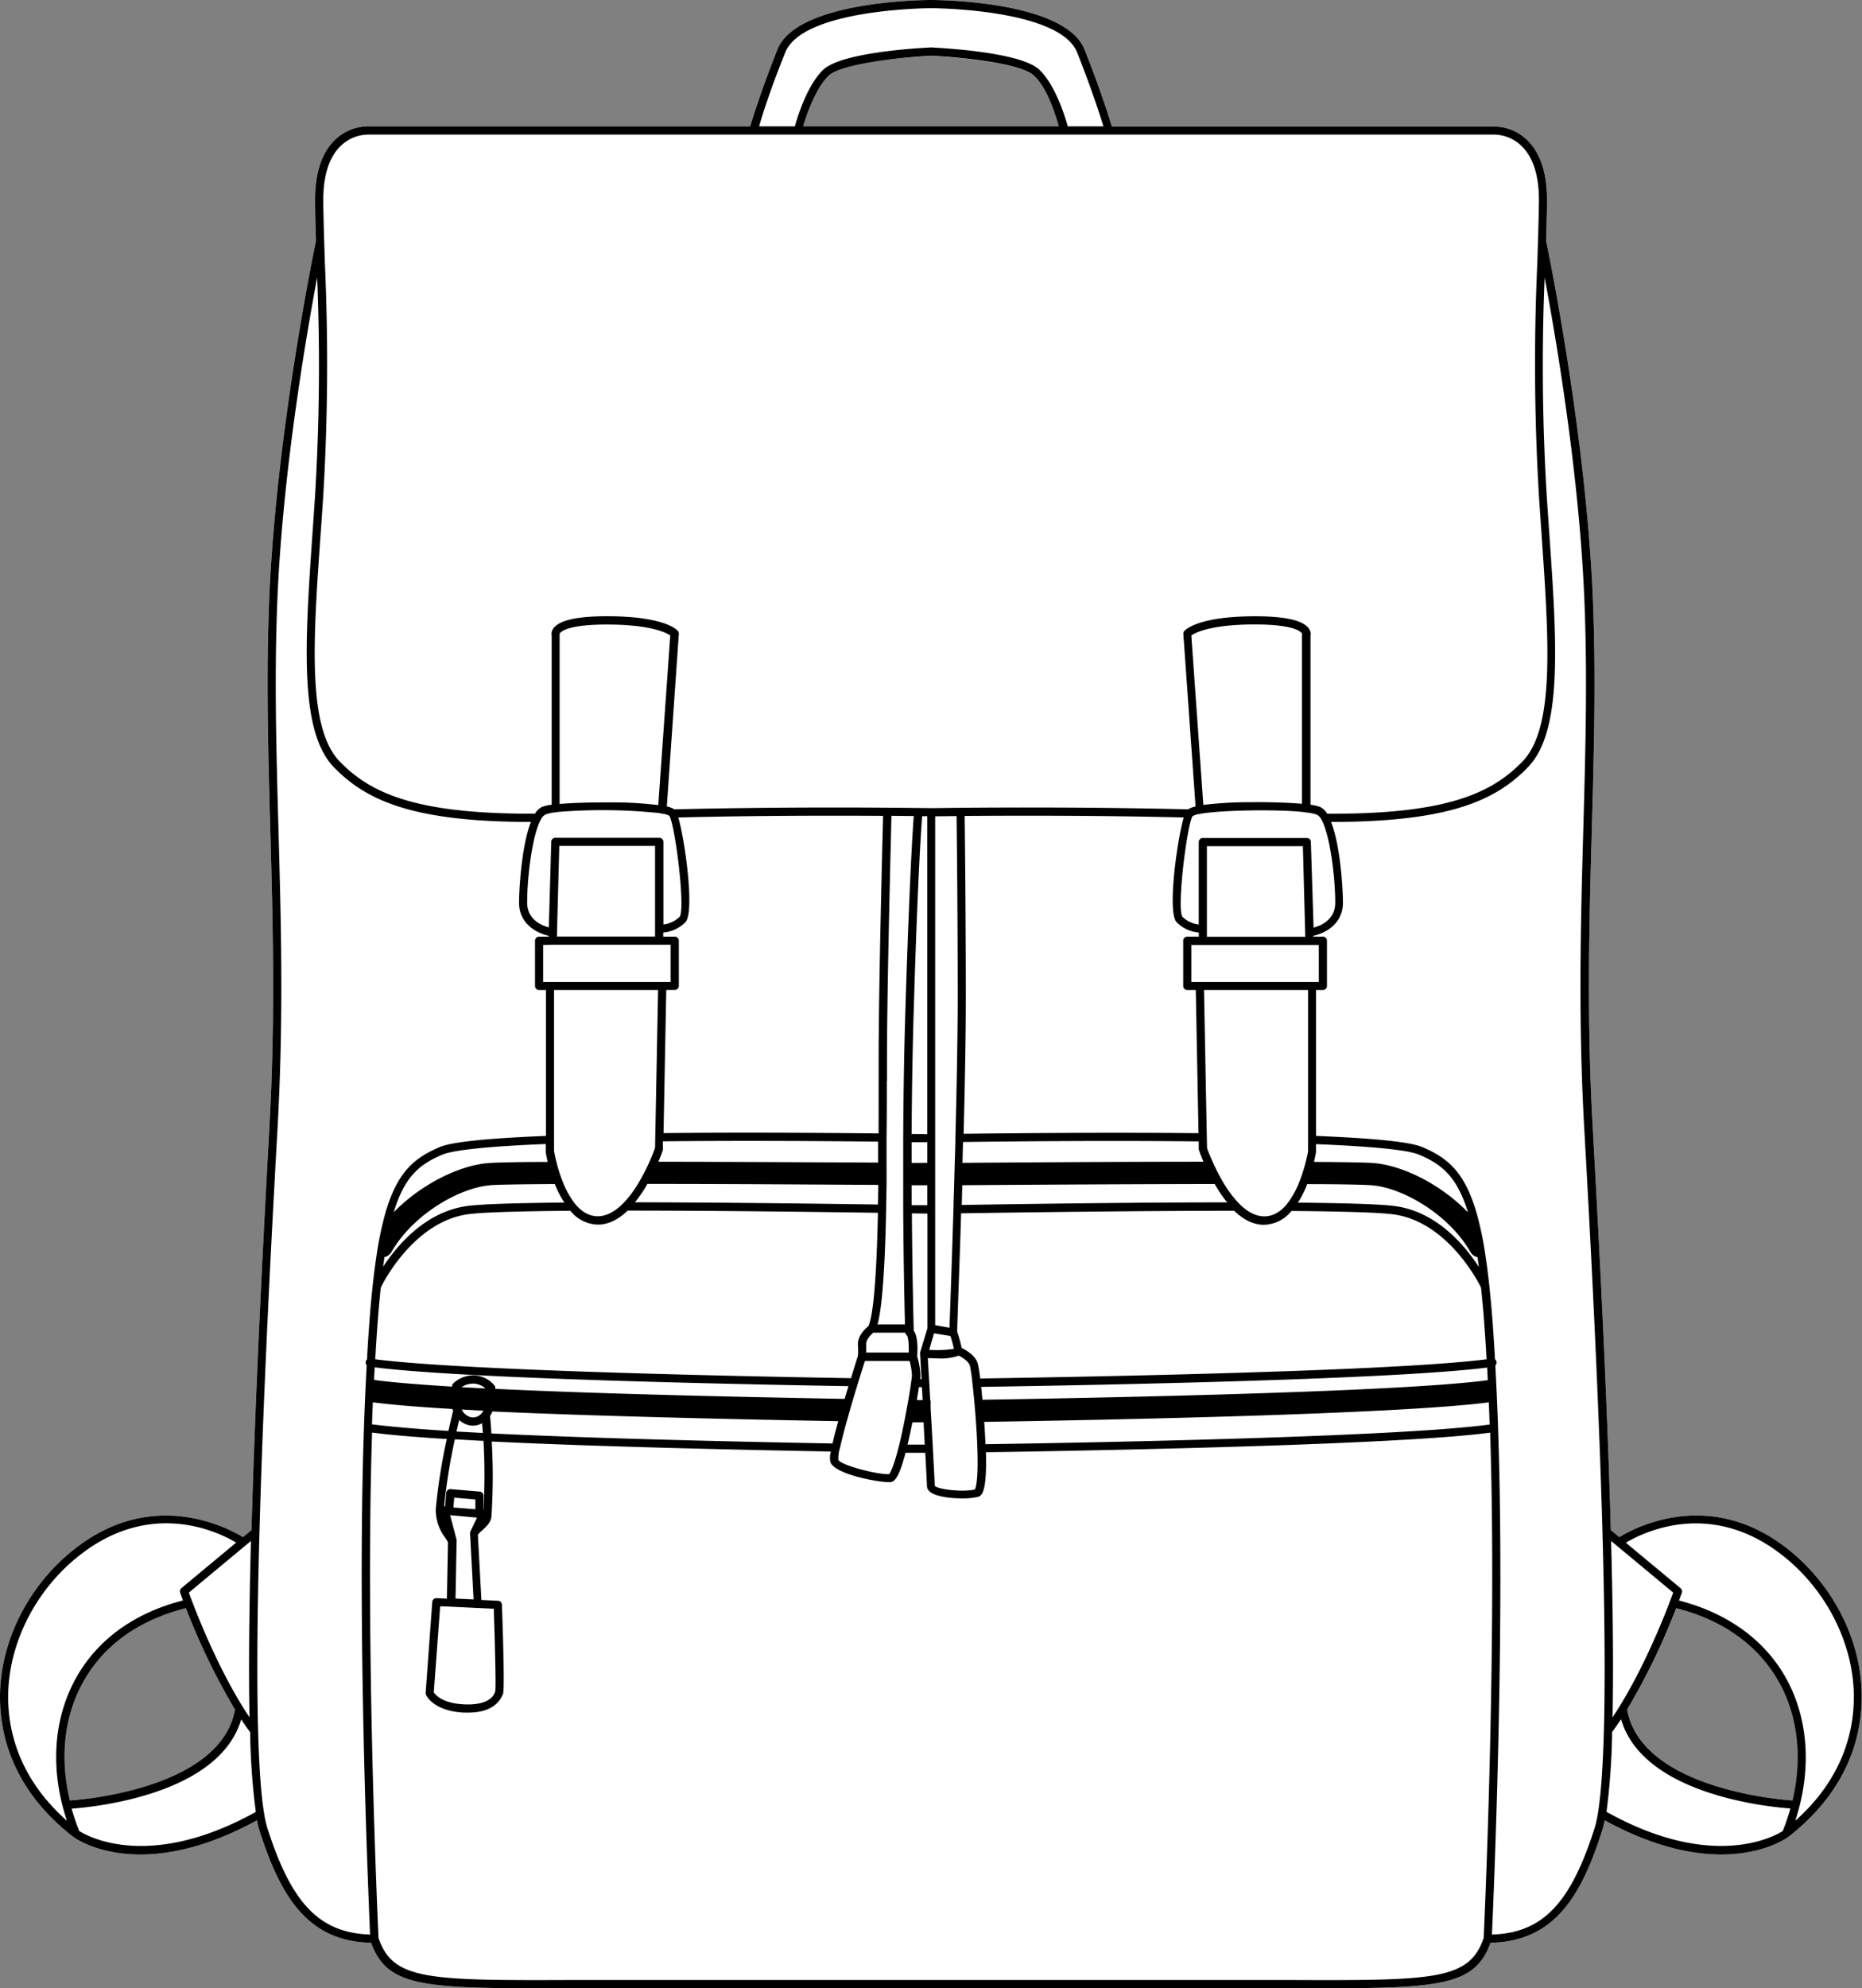
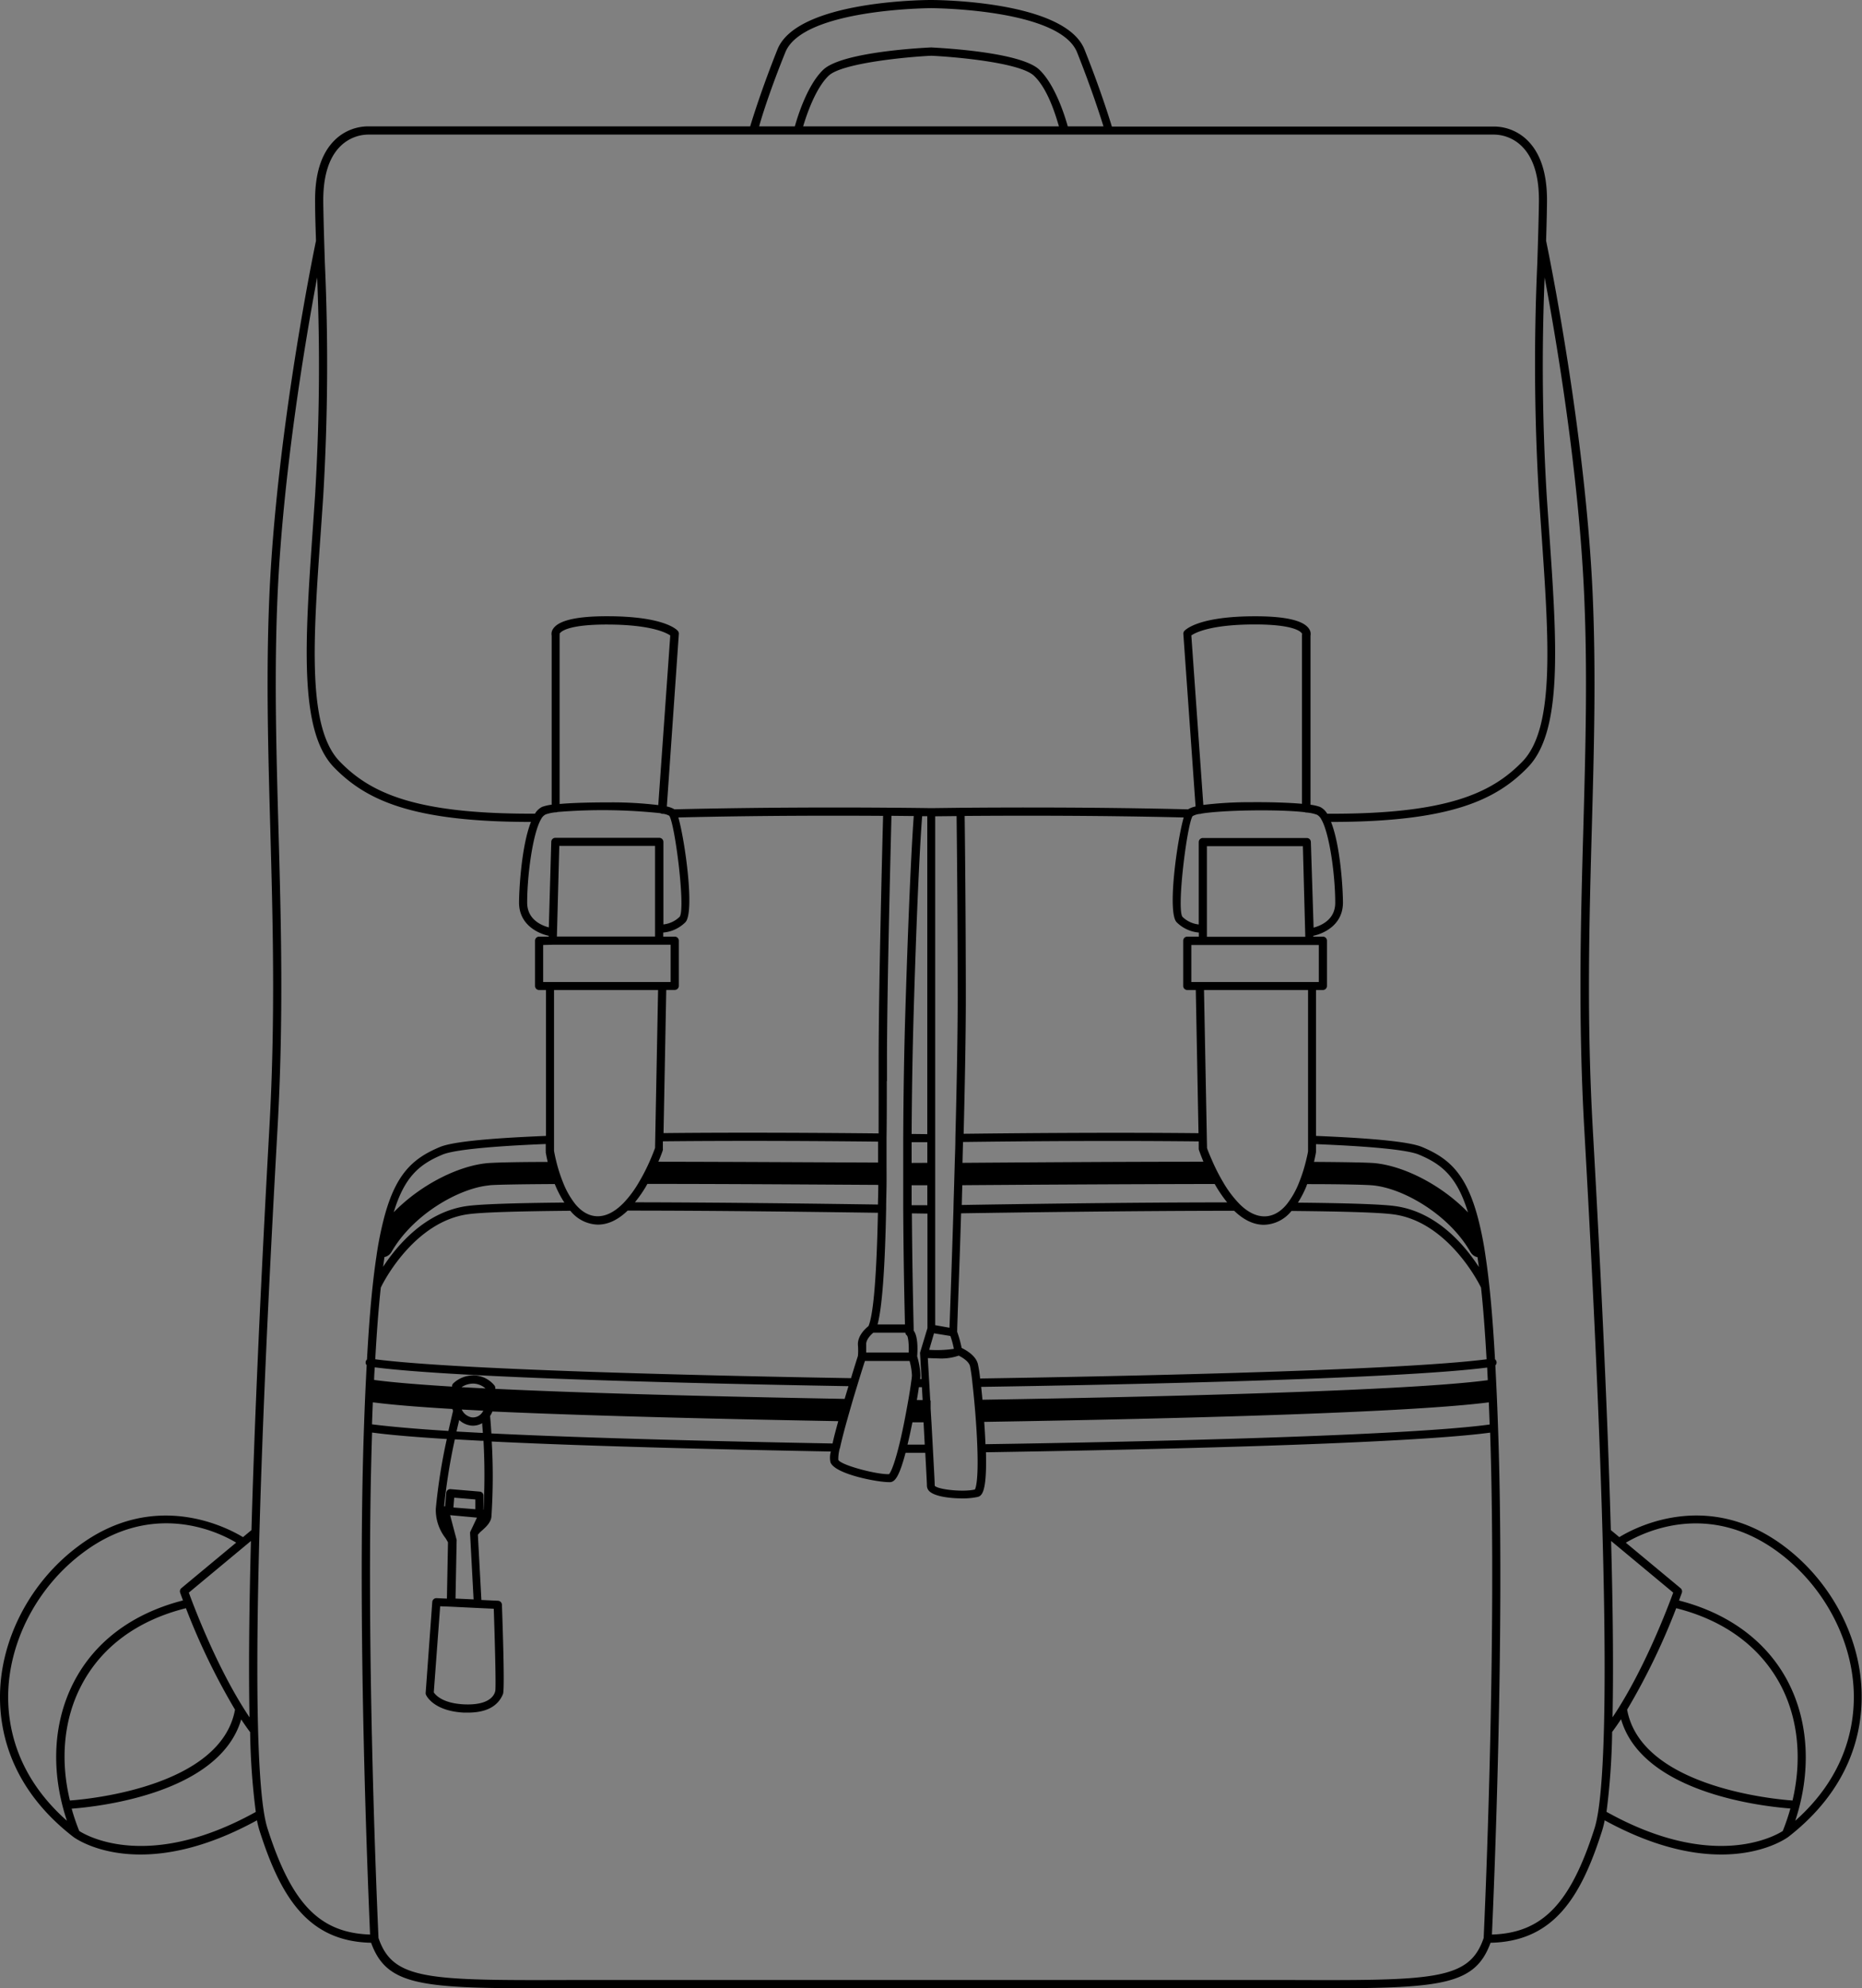
<svg xmlns="http://www.w3.org/2000/svg" viewBox="0 0 417.31 445.42">
  <rect x="0" y="0" width="417.31" height="445.42" fill="#808080" stroke="none" />
  <defs>
    <style>.cls-1{fill:#fff;}</style>
  </defs>
  <g id="Layer_2" data-name="Layer 2">
    <g id="Layer_1-2" data-name="Layer 1">
-       <path class="cls-1" d="M399.92,346.44c-17.24-13-33.72-4.11-37-2.09l-1.9-1.58q-1-35.88-4.05-89.91c-1.39-24.68-.79-46.4-.21-67.41.49-17.7.95-34.41.21-51.76-1.58-36.78-10-77.56-10.46-79.75.09-2.94.17-5.79.2-8.51.1-6.39-1.41-11.13-4.48-14.08a10.69,10.69,0,0,0-7.38-3H249.19c-.61-2-2.67-8.6-6.13-17.25C238.69.12,209.88,0,208.66,0s-30,.12-34.41,11.06c-3.46,8.65-5.51,15.23-6.12,17.25H82.53a10.71,10.71,0,0,0-7.43,3C72,34.3,70.52,39,70.62,45.43c0,2.72.11,5.57.2,8.51-.46,2.19-8.88,43-10.46,79.75-.74,17.35-.28,34.06.21,51.76.58,21,1.18,42.73-.21,67.41q-3,54-4,89.91l-1.9,1.58c-3.3-2-19.78-10.9-37,2.09C6.75,354.44.09,367.27,0,379.91c-.07,8.54,2.74,21,16.44,31.6h0c.35.26,5.49,3.94,15.05,3.94,6.62,0,15.36-1.78,26.1-7.66a21.37,21.37,0,0,0,.58,2.33c4.74,14.84,10.83,24.8,25,25.1,3.38,9.29,10.6,10.19,36.58,10.19l9.41,0q6,0,13,0H275.06q7.08,0,13,0l9.41,0c26,0,33.2-.91,36.59-10.19,14.2-.3,20.29-10.26,25-25.1a21.37,21.37,0,0,0,.58-2.33c10.74,5.88,19.48,7.66,26.1,7.66,9.56,0,14.7-3.68,15.05-3.94h0c13.7-10.64,16.51-23.06,16.44-31.6C417.22,367.27,410.56,354.44,399.92,346.44ZM18.15,377.73C22.63,369,30.76,363,41.67,360.27a149.83,149.83,0,0,0,11,22.73c-3.1,17-32,20-37,20.35C13.46,394.24,14.3,385.18,18.15,377.73ZM185.7,17c3.08-3,17.58-4.22,23-4.47,5.37.25,19.87,1.52,23,4.47s5,8.85,5.72,11.35H180C180.72,25.81,182.73,19.8,185.7,17Zm179,366a149.83,149.83,0,0,0,11-22.73c10.91,2.75,19,8.77,23.52,17.46,3.85,7.45,4.69,16.51,2.55,25.62C396.68,403,367.77,400,364.67,383Z" />
      <path d="M399.92,346.44c-17.24-13-33.72-4.11-37-2.09l-1.9-1.58q-1-35.88-4.05-89.91c-1.39-24.68-.79-46.4-.21-67.41.49-17.7.95-34.41.21-51.76-1.58-36.78-10-77.56-10.46-79.75.09-2.94.17-5.79.2-8.51.1-6.39-1.41-11.13-4.48-14.08a10.69,10.69,0,0,0-7.38-3H249.19c-.61-2-2.67-8.6-6.13-17.25C238.69.12,209.88,0,208.66,0s-30,.12-34.41,11.06c-3.46,8.65-5.51,15.23-6.12,17.25H82.53a10.71,10.71,0,0,0-7.43,3C72,34.3,70.52,39,70.62,45.43c0,2.72.11,5.57.2,8.51-.46,2.19-8.88,43-10.46,79.75-.74,17.35-.28,34.06.21,51.76.58,21,1.18,42.73-.21,67.41q-3,54-4,89.91l-1.9,1.58c-3.3-2-19.78-10.9-37,2.09C6.75,354.44.09,367.27,0,379.91c-.07,8.54,2.74,21,16.44,31.6h0c.35.26,5.49,3.94,15.05,3.94,6.62,0,15.36-1.78,26.1-7.66a21.37,21.37,0,0,0,.58,2.33c4.74,14.84,10.83,24.8,25,25.1,3.38,9.29,10.6,10.19,36.58,10.19l9.41,0q6,0,13,0H275.06q7.08,0,13,0l9.41,0c26,0,33.2-.91,36.59-10.19,14.2-.3,20.29-10.26,25-25.1a21.37,21.37,0,0,0,.58-2.33c10.74,5.88,19.48,7.66,26.1,7.66,9.56,0,14.7-3.68,15.05-3.94h0c13.7-10.64,16.51-23.06,16.44-31.6C417.22,367.27,410.56,354.44,399.92,346.44ZM56.24,345.21q-.63,24-.32,39.5c-7.11-10.57-12.48-24.85-13.6-27.93ZM1.83,379.92c.09-12.08,6.47-24.35,16.66-32C34.27,336,49,343.22,52.93,345.58l-12.28,10.2a.94.94,0,0,0-.28,1s.24.67.64,1.75c-11.33,2.91-19.8,9.23-24.49,18.34S11.36,397,15,407.89C4.09,398.24,1.78,387.48,1.83,379.92Zm16.32-2.19C22.63,369,30.76,363,41.67,360.27a149.83,149.83,0,0,0,11,22.73c-3.1,17-32,20-37,20.35C13.46,394.24,14.3,385.18,18.15,377.73Zm-.39,32.45a47.84,47.84,0,0,1-1.7-5c6-.45,33.12-3.4,38-20,.65,1,1.31,1.94,2,2.86a155.76,155.76,0,0,0,1.27,17.87C33.44,419.17,19.58,411.35,17.76,410.18ZM176,11.74c3.91-9.79,32.41-9.91,32.7-9.91s28.78.12,32.7,9.91c3.18,8,5.15,14.12,5.91,16.57h-8c-.62-2.23-2.8-9.28-6.36-12.68-4.15-4-22.14-4.88-24.18-5h-.09c-2,.09-20,1-24.18,5-3.56,3.4-5.74,10.45-6.36,12.68h-8C170.8,25.86,172.78,19.69,176,11.74Zm61.37,16.57H180c.74-2.5,2.75-8.51,5.72-11.35s17.58-4.22,23-4.47c5.37.25,19.87,1.52,23,4.47S236.59,25.81,237.33,28.31ZM72.44,111.19a500.82,500.82,0,0,0,.37-52.25c-.15-4.78-.3-9.3-.36-13.53-.08-5.85,1.23-10.13,3.9-12.71a9,9,0,0,1,6.13-2.55H334.87A9,9,0,0,1,341,32.7c2.67,2.58,4,6.86,3.9,12.71-.06,4.23-.21,8.75-.36,13.53a500.82,500.82,0,0,0,.37,52.25q.27,4,.54,7.88c1.71,24.59,3.06,44-4.25,51.54-6.9,7.1-17,11.82-43.75,11.68a3.83,3.83,0,0,0-1.6-1.52,9.64,9.64,0,0,0-2.14-.49V142.4a2,2,0,0,0-.38-1.6c-1.27-1.82-5.3-2.74-12-2.74-12.75,0-15.62,3-15.9,3.29a.94.94,0,0,0-.22.66l2.74,38.66a5.24,5.24,0,0,0-1.69.64c-20.47-.51-40.53-.44-50.7-.35h-.26l-6.61.08c-.17,0-3.77-.06-9.63-.1l-.13,0h0l-.12,0c-10.79-.08-29-.09-47.65.37a5.42,5.42,0,0,0-1.71-.64L152.14,142a.94.94,0,0,0-.22-.66c-.28-.33-3.15-3.29-15.9-3.29-6.7,0-10.73.92-12,2.74a2,2,0,0,0-.38,1.6v37.88a9.64,9.64,0,0,0-2.14.49,3.83,3.83,0,0,0-1.6,1.52c-26.74.12-36.85-4.58-43.75-11.68-7.31-7.52-6-27-4.25-51.54Q72.17,115.2,72.44,111.19Zm261,198c-19.87,2.66-86.23,3.95-113.26,4.38v-.08c-.1-1-.19-1.93-.28-2.8,28.22-.43,92.75-1.69,113.4-4.33.05.9.09,1.82.14,2.77Zm.23,5c.07,1.6.13,3.24.19,4.93-19.57,2.68-84.71,4-113,4.41-.06-1.56-.15-3.22-.28-5C247.78,318.1,312.89,316.84,333.71,314.15Zm-114-5.34a28,28,0,0,0-.53-3.38c-.54-1.86-2.61-3-3.62-3.51a24.79,24.79,0,0,0-1-3.6c0-1.54.46-12.77.88-26.55,11.4-.18,38.25-.56,61.2-.57,2.15,2.07,4.39,3.14,6.67,3.14a8.13,8.13,0,0,0,6.17-3.1c12.27.11,19.75.35,22.83.76,12,1.58,19,15,19.66,16.42.49,4.53.89,9.8,1.24,16.05C312.73,307.12,247.87,308.38,219.73,308.81Zm-11.18,4.87-.22-3.87c-.15-2.46-.26-4.46-.33-5.6.75,0,1.51.06,2.26.06a11.94,11.94,0,0,0,4.67-.62c.88.44,2.22,1.28,2.52,2.31a38.08,38.08,0,0,1,.55,3.89c.13,1.11.26,2.38.39,3.77.15,1.56.29,3.25.41,5,.15,2.09.25,4.06.31,5.86.24,7.26-.38,8.86-.56,9.16-2.68.63-8.31,0-9-.84,0-.78-.18-3.92-.41-8.25l-.32-5.91c-.07-1.05-.13-2.1-.19-3.14v-1.79ZM213,299.29a19.94,19.94,0,0,1,.78,2.88,26.23,26.23,0,0,1-5.53.22l1.08-3.7Zm-3.41-2.42v-114l4.8-.05c.08,7,.25,23.14.25,40.63,0,7.5-.18,18.38-.52,31.46,0,1.87-.09,3.74-.14,5.58l-.2,7q-.06,1.73-.09,3.39c-.39,12.63-.77,23.28-.89,26.56Zm6.63-114.08c10.2-.08,29.38-.14,49.07.34-1.48,5.1-3.7,21.1-1.61,23.44a8,8,0,0,0,5,2.34v.91h-2.58a.92.92,0,0,0-.92.92v10.14a.92.92,0,0,0,.92.91H268l.61,32.07c-20.12-.21-41.2,0-52.64.13.23-9.06.49-21.37.49-30.55C216.45,205.94,216.29,189.78,216.2,182.79Zm52.44,72.91,0,1.66a.92.92,0,0,0,.05.28s.37,1.07,1,2.61c-20.06,0-42.65.17-54,.25l.12-4.67C227.34,255.68,248.48,255.48,268.64,255.7Zm3.58,9.54c.09.16.17.31.27.47a29.74,29.74,0,0,0,2.52,3.65c-22.53,0-48.31.4-59.48.58l.06-2.43.06-2C227.31,265.42,251.5,265.27,272.22,265.24Zm-2.4-43.45h23.32v36.06c0,.24-.19,1.07-.46,2.21a35.7,35.7,0,0,1-1.56,4.86,19,19,0,0,1-2.72,4.82c-3,3.69-7,3.68-10.71-.11a24.84,24.84,0,0,1-3.62-4.86,42.58,42.58,0,0,1-2.48-4.89c-.59-1.34-1-2.36-1.09-2.7Zm42.76,48.39c-3-.4-10.16-.65-21.71-.76a23.63,23.63,0,0,0,1.95-3.8c0-.11.08-.23.13-.35,7.54,0,13,.13,14.63.27,6.79.6,17.11,6.48,21.94,14.92a2.46,2.46,0,0,0,1.62,1.19c0,.06,0,.11,0,.18.09.63.19,1.29.28,2C328.3,279,322,271.42,312.58,270.18ZM308,260.56c-1.63-.14-6.6-.23-13.51-.27.31-1.31.45-2.18.45-2.22a.61.61,0,0,0,0-.14v-1.62c12.84.52,20.61,1.31,23.07,2.35,5.17,2.16,8.53,4.95,11,12.94C322.82,265.21,314.32,261.12,308,260.56ZM267,220v-8.3h28.57V220Zm3.49-10.14v-20.3H292l.54,20.3Zm23.3-21.24a.91.91,0,0,0-.91-.89h-23.3a.92.92,0,0,0-.92.92v18.45a6.16,6.16,0,0,1-3.64-1.7c-1.35-1.75,1-20.57,2.25-22.56a4.15,4.15,0,0,1,1.56-.5H269a.88.88,0,0,0,.23-.07c4.87-.81,17.35-1,23.2-.32a1,1,0,0,0,.37.08l.12,0a9.33,9.33,0,0,1,2.22.48,2.43,2.43,0,0,1,1,1.06,1.18,1.18,0,0,0,.11.19c1.78,3.37,3,12.42,3,18.5,0,3.77-3.18,5.1-4.85,5.55ZM267,142.35c.91-.63,4.4-2.46,14.25-2.46,7.84,0,9.88,1.29,10.39,1.84.16.16.19.3.21.24a1.25,1.25,0,0,0-.05.32v37.78c-3.22-.29-7.67-.4-11.58-.36a85.38,85.38,0,0,0-10.53.61ZM111,311.13V311a.91.91,0,0,0-.22-.67,6.17,6.17,0,0,0-4.38-2.21,6.61,6.61,0,0,0-4.79,1.76.94.94,0,0,0-.3.62v.13c-7.3-.45-13.37-.94-17.46-1.49v-.07c0-.94.09-1.86.14-2.76,18.94,2.41,73.88,3.67,106.17,4.22-.26.84-.52,1.71-.79,2.61a2.17,2.17,0,0,1-.07.24C168.65,313,135.67,312.32,111,311.13Zm76.87,7.24c-.54,2-1,3.63-1.27,5-22.33-.41-53.32-1.12-76.47-2.25-.12-1.93-.24-3.34-.29-3.92a5.06,5.06,0,0,0,.52-1C134.7,317.3,167,318,187.85,318.37Zm-80.32,15.78L101,333.6a.92.92,0,0,0-.67.21,1,1,0,0,0-.32.63l-.25,3-.13,0s-.06,0-.09,0a130.85,130.85,0,0,1,2.4-15l5.8.32.62,0a140.88,140.88,0,0,1,0,15.44l-.05,0h0l.05-3.17A.92.92,0,0,0,107.53,334.15Zm-.65,5.83-1.54,3.25s0,0,0,0a1,1,0,0,0,0,.1.8.8,0,0,0,0,.26.43.43,0,0,1,0,.05v.06l.78,14.6-4.05-.19.25-12.89a.29.29,0,0,0,0-.13.27.27,0,0,0,0-.13l-1.46-5.53Zm-5.28-2.27.18-2.2,4.74.4,0,2.19ZM101,359.93l6,.29h0l3.66.17c.24,6.95.53,17.47.34,18.42s-1.31,3.26-7,3c-4.84-.23-6.41-2.12-6.78-2.69l1.43-19.28Zm-.54-39.37c-7.58-.47-13.32-1-17.09-1.48.06-1.69.12-3.33.19-4.93,4.29.56,10.49,1.06,17.84,1.49,0,.13.09.26.14.38C101.41,316.66,101,318.3,100.5,320.56Zm4.91-1.23a4.6,4.6,0,0,0,.64.05,4.14,4.14,0,0,0,2.06-.56c0,.6.1,1.33.15,2.17l-.41,0-5.5-.3c.23-1,.44-1.88.61-2.58A4.6,4.6,0,0,0,105.41,319.33Zm-1.93-3.57,4.89.26c-.07.13-.15.25-.23.37a2.52,2.52,0,0,1-2.45,1.12A3.11,3.11,0,0,1,103.48,315.76Zm0-5a4.71,4.71,0,0,1,2.8-.8,4.35,4.35,0,0,1,2.57,1.08Zm18.86-52.68s.14.9.45,2.22c-6.91,0-11.88.13-13.51.27-6.3.56-14.8,4.65-21,11,2.43-8,5.79-10.78,11-12.94,2.46-1,10.23-1.83,23.07-2.35v1.62A.61.61,0,0,0,122.35,258.07Zm3.09-116a.55.55,0,0,1,.19-.33c.51-.55,2.55-1.84,10.39-1.84,9.89,0,13.37,1.84,14.25,2.45l-2.69,38a85.38,85.38,0,0,0-10.53-.61c-3.91,0-8.36.07-11.58.36V142.29A.46.46,0,0,0,125.44,142.06ZM148,182.17a1.06,1.06,0,0,0,.4.14h.06a.66.66,0,0,0,.15,0,3.67,3.67,0,0,1,1.4.45c1.3,2.06,3.66,20.88,2.31,22.62a6.12,6.12,0,0,1-3.64,1.71V188.61a.92.92,0,0,0-.92-.92h-23.3a.91.91,0,0,0-.91.89L123,207.76c-1.67-.45-4.85-1.78-4.85-5.55,0-6.08,1.2-15.13,3-18.5a1.18,1.18,0,0,0,.11-.19,2.43,2.43,0,0,1,1-1.06,9.33,9.33,0,0,1,2.22-.48l.12,0a1,1,0,0,0,.37-.08A123.87,123.87,0,0,1,148,182.17Zm50.79,60v-4.8c0-15.91.86-48.59,1-54.61l5,.05c-.25,3.24-1,15.06-1.9,44.31-.26,8.52-.41,17.6-.46,27.78h0v5.58c0,1.7,0,3.37,0,5,0,1.84,0,3.63,0,5.38.05,8.73.18,17.4.39,25.84h-6.14c1-3.76,1.66-12.28,1.92-25.92h0c0-1.75.07-3.53.09-5.32s0-3.3,0-5c0-1.89,0-3.77,0-5.61h0C198.76,250.33,198.75,246,198.75,242.19ZM203.66,303h-9.53c0-.44,0-1,0-1.81-.06-1.06,1-2.14,1.6-2.64h7.18a.87.87,0,0,0,.37.64C203.55,299.53,203.73,301.23,203.66,303Zm-58.84-37.31c.1-.16.18-.31.27-.47,18.19,0,39,.15,51.75.22,0,1.48-.05,2.94-.08,4.4-12.42-.18-34.87-.47-54.46-.5A29.74,29.74,0,0,0,144.82,265.71Zm-5.2,3.92c-3.74,3.79-7.67,3.79-10.71.11a19,19,0,0,1-2.72-4.82,34.4,34.4,0,0,1-1.55-4.86c-.28-1.14-.43-2-.47-2.21V221.79h23.32l-.68,35.39c-.13.34-.5,1.36-1.09,2.71a43.42,43.42,0,0,1-2.48,4.88A24.84,24.84,0,0,1,139.62,269.63Zm7.94-9.38c.66-1.54,1-2.57,1-2.61a.92.92,0,0,0,0-.28l0-1.66c17.27-.18,35.54-.07,48.23.07,0,1.53,0,3.08,0,4.69C184.71,260.39,165.17,260.28,147.56,260.25Zm49.35-6.32c-12.69-.13-30.95-.25-48.2-.07l.61-32.07h1.9a.92.92,0,0,0,.92-.91V210.74a.92.92,0,0,0-.92-.92h-2.58v-.91a8,8,0,0,0,5-2.34c2.09-2.34-.13-18.34-1.61-23.44,17.86-.44,35.21-.43,45.89-.36-.16,5.93-1,38.68-1,54.62v4.8C196.92,245.73,196.92,249.74,196.91,253.93Zm-50.1-64.41v20.3h-22l.54-20.3Zm-23,22.14H150.3V220H121.73v-8.3Zm-14.09,53.88c1.65-.14,7.09-.23,14.63-.27,0,.12.09.23.13.35a23.63,23.63,0,0,0,2,3.8c-11.55.11-18.67.36-21.71.76C95.35,271.42,89,279,85.86,283.79c.09-.67.19-1.33.28-2l0-.17a2.46,2.46,0,0,0,1.62-1.19C92.62,272,102.94,266.14,109.73,265.54ZM105,272c3.08-.41,10.56-.65,22.83-.76a8.13,8.13,0,0,0,6.17,3.1c2.28,0,4.52-1.07,6.67-3.14,20,0,43.31.31,56.09.49-.3,14.21-1,22.74-2.11,25.38-.66.52-2.5,2.17-2.37,4.25a16,16,0,0,1,0,2.42c-.11.35-.74,2.31-1.55,5-26.27-.44-87-1.71-106.63-4.23.35-6.25.75-11.52,1.24-16.05C86,287,93,273.58,105,272Zm83.24,52.45c.31-1.44.8-3.4,1.47-5.81.46-1.63.94-3.33,1.43-5,.39-1.32.78-2.59,1.14-3.76.7-2.29,1.28-4.13,1.57-5h10a14.14,14.14,0,0,1,.53,3.23c0,.07,0,.38-.19,1.61-.13,1-.33,2.28-.59,3.77s-.58,3.23-.93,5c-.42,2.13-.87,4.15-1.3,5.83-1.19,4.65-1.91,5.7-2.11,5.92-2.61.14-10.82-2-11.38-3.21A9.17,9.17,0,0,1,188.21,324.45Zm16.24-5.65a1,1,0,0,0,0-.17l2.51,0s0,0,0,.06l.26,4.93-3.38,0h-.48C203.76,322.14,204.11,320.51,204.45,318.8Zm1-5.17c.19-1.06.34-2,.46-2.87h.68l.16,2.88Zm.73-10.64a.27.27,0,0,0,0,.09.58.58,0,0,0,0,.22s.13,2.31.33,5.63h-.32a7.59,7.59,0,0,0,.07-.84,17.17,17.17,0,0,0-.74-4.25c.12-1.48.21-4.46-.78-5.75l0-.38a.14.14,0,0,0,0-.06s0,0,0-.08c-.2-8.37-.34-17-.4-25.75l3.49.05v25.66Zm-1.9-33c0-1.46,0-2.94,0-4.47l3.52,0V270Zm0-9.47h0v-4.65l3.52,0v4.63Zm0-6.49c.06-9.79.21-18.58.45-26.83.87-29.64,1.67-41.34,1.91-44.35h1.15v71.22ZM59.94,409.57c-2.55-8-4.23-41.65,2.25-156.6,1.4-24.76.8-46.53.21-67.57-.49-17.66-.95-34.35-.21-51.63,1.19-27.7,6.28-57.69,8.89-71.61a482,482,0,0,1-.47,48.91c-.18,2.67-.36,5.3-.54,7.87C68.33,144,67,163.78,74.84,171.89,82,179.23,92.26,184.13,119,184.13h0c-2.13,5.35-2.67,15.18-2.67,18.08,0,4.79,4,6.85,6.64,7.43v.18h-2.14a.92.92,0,0,0-.92.92v10.14a.92.92,0,0,0,.92.91h1.53v32.68c-13.28.54-21.08,1.35-23.78,2.49-5.93,2.48-9.88,5.88-12.51,15.9a76.71,76.71,0,0,0-1.72,8.69c-.89,5.91-1.57,13.29-2.1,23a.89.89,0,0,0-.3.61.86.86,0,0,0,.23.67c-.06,1-.11,2.08-.16,3.16-.08,1.62-.16,3.29-.23,5s-.14,3.48-.2,5.3c-1.62,45.52,1,105.76,1.35,114.09C71.62,433,65.33,426.47,59.94,409.57Zm272.58,24.58c-3.26,9.56-11.25,9.53-44.42,9.41-4,0-8.31,0-13,0H142.25c-4.73,0-9.06,0-13,0-33.17.11-41.16.15-44.42-9.41-.14-3.06-3-65.67-1.44-113.23,3.76.51,9.39,1,16.75,1.45A128.25,128.25,0,0,0,97.67,338a10.28,10.28,0,0,0,2.14,6.52,10.14,10.14,0,0,1,.59,1l-.24,12.6-2.28-.1a.93.93,0,0,0-1,.85L95.4,379.24a.87.87,0,0,0,.07.42c.06.15,1.62,3.64,8.48,4l.92,0c4.09,0,6.74-1.4,7.86-4.17.36-.88.07-11.36-.24-20a.93.93,0,0,0-.87-.89l-3.73-.17-.79-14.61a5.81,5.81,0,0,1,.93-.95c.89-.81,2-1.8,2.11-3.14a137.08,137.08,0,0,0,.07-16.8c23,1.12,53.74,1.83,76,2.24a5,5,0,0,0-.09,2.4c.94,2.65,10.45,4.46,13.07,4.46l.35,0c1.05-.09,2-1.26,3.41-6.57h.92l3.5,0c.18,3.32.37,6.78.37,7.36a1.78,1.78,0,0,0,.78,1.44c1.3,1,4.42,1.41,7.08,1.41a15.42,15.42,0,0,0,3.54-.33c1-.26,2.05-1.31,1.83-10,28.23-.44,93.09-1.72,113-4.4C335.54,368.49,332.66,431.1,332.52,434.15Zm24.85-24.58c-5.39,16.9-11.68,23.46-23,23.81.38-8.33,3-68.57,1.35-114.09-.06-1.82-.13-3.59-.2-5.3s-.15-3.39-.23-5c-.05-1.07-.1-2.1-.15-3.12a.9.9,0,0,0-.08-1.36c-.54-9.68-1.21-17.06-2.1-22.95a75.82,75.82,0,0,0-1.72-8.69c-2.63-10-6.58-13.43-12.51-15.91-2.7-1.14-10.5-1.95-23.78-2.49V221.79h1.53a.92.92,0,0,0,.92-.91V210.74a.92.92,0,0,0-.92-.92h-2.14v-.18c2.68-.58,6.64-2.64,6.64-7.43,0-2.9-.54-12.73-2.67-18.08h0c26.68,0,37-4.9,44.11-12.24,7.89-8.11,6.51-27.9,4.77-52.95-.18-2.57-.36-5.2-.54-7.87a482,482,0,0,1-.47-48.91c2.61,13.92,7.7,43.91,8.88,71.61.75,17.28.28,34-.2,51.63-.59,21-1.19,42.81.21,67.57C361.6,367.92,359.92,401.58,357.37,409.57ZM375,356.78c-1.12,3.08-6.49,17.36-13.6,27.93q.32-15.49-.32-39.5Zm24.56,53.4c-1.82,1.16-15.68,9-39.51-4.29A155.76,155.76,0,0,0,361.31,388c.68-.92,1.34-1.87,2-2.86,4.83,16.6,31.93,19.55,37.95,20A47.84,47.84,0,0,1,399.55,410.18ZM364.67,383a149.83,149.83,0,0,0,11-22.73c10.91,2.75,19,8.77,23.52,17.46,3.85,7.45,4.69,16.51,2.55,25.62C396.68,403,367.77,400,364.67,383Zm37.68,24.89c3.6-10.89,3.07-22-1.56-31s-13.16-15.43-24.49-18.34c.4-1.08.63-1.72.64-1.75a.94.94,0,0,0-.28-1l-12.28-10.2c4-2.36,18.65-9.57,34.44,2.32,10.19,7.67,16.57,19.94,16.66,32C415.53,387.48,413.22,398.24,402.35,407.89Z" />
    </g>
  </g>
</svg>